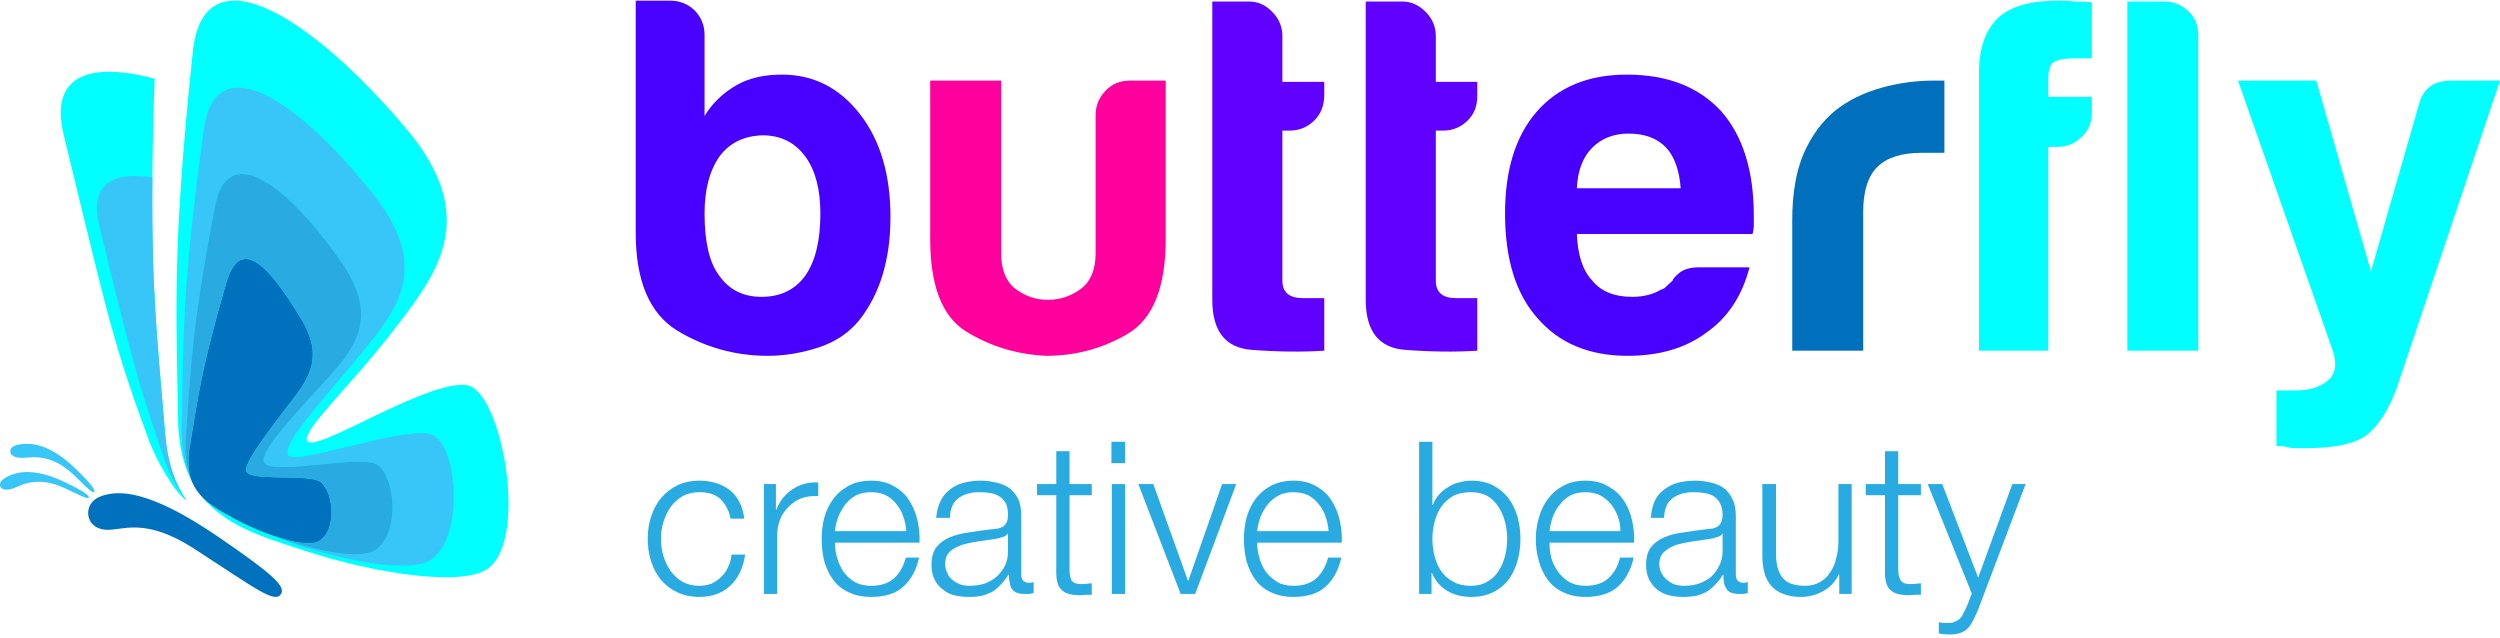
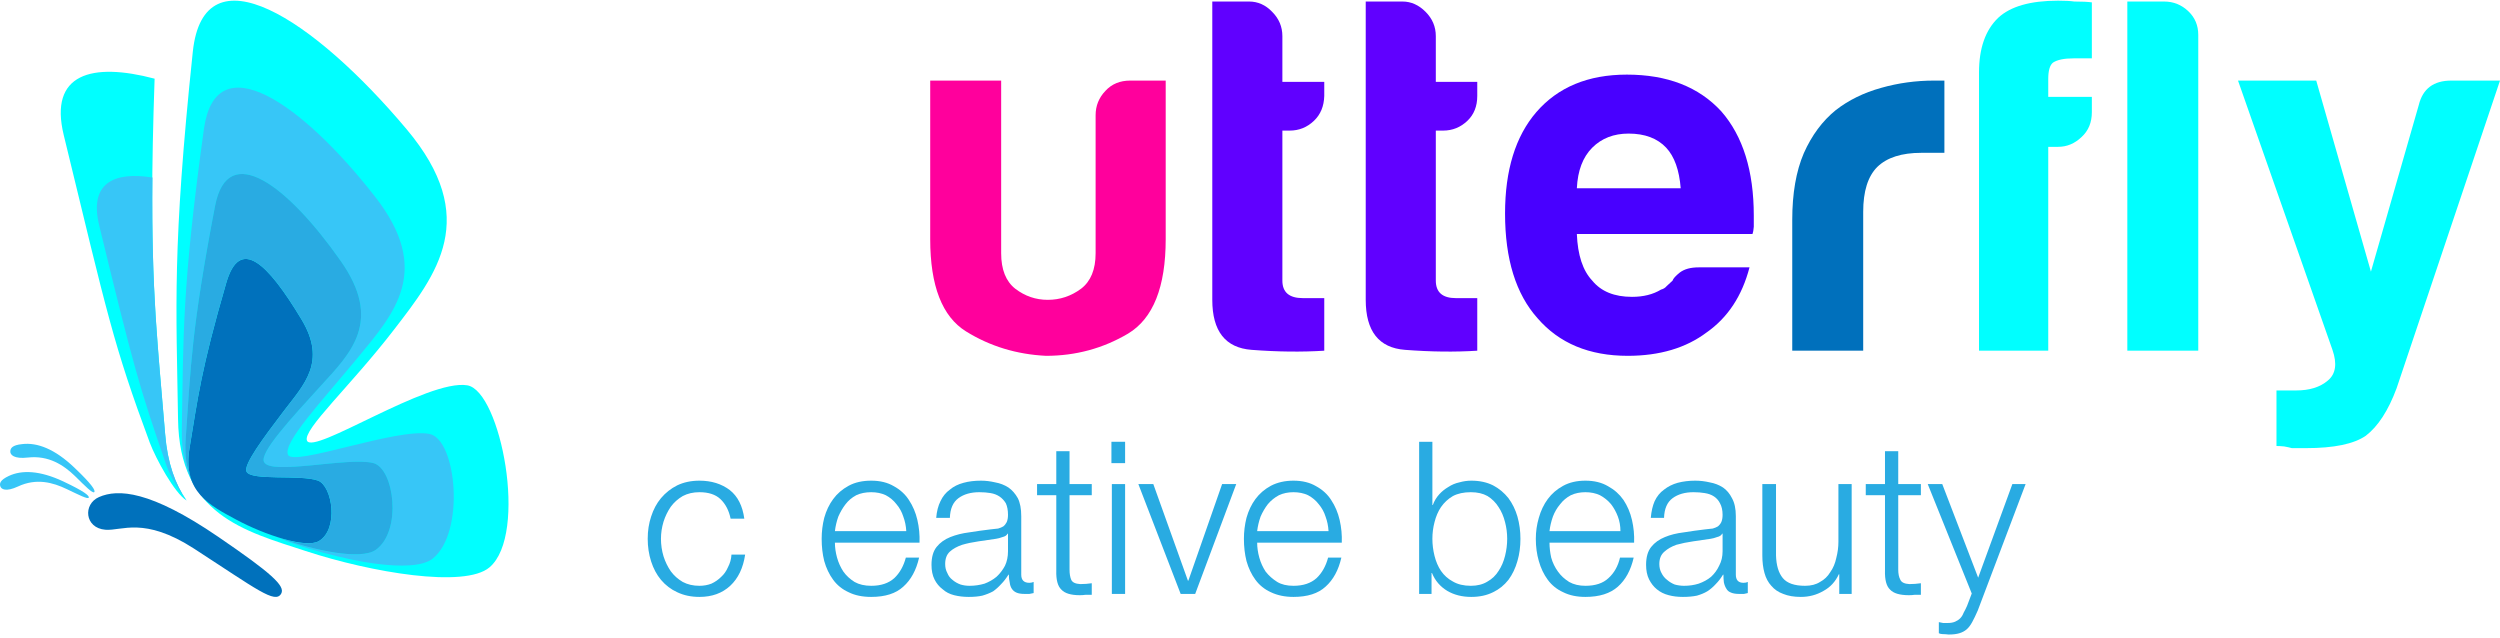
<svg xmlns="http://www.w3.org/2000/svg" width="200" height="51" viewBox="0 0 200 51" fill="none">
  <path d="M57.629 39.923C57.242 39.559 56.683 39.376 55.954 39.376C55.453 39.376 55.008 39.479 54.62 39.684C54.233 39.912 53.914 40.197 53.663 40.539C53.413 40.904 53.219 41.303 53.082 41.736C52.945 42.191 52.877 42.647 52.877 43.103C52.877 43.582 52.945 44.049 53.082 44.505C53.219 44.938 53.413 45.337 53.663 45.702C53.914 46.044 54.233 46.328 54.62 46.556C55.008 46.762 55.453 46.864 55.954 46.864C56.296 46.864 56.615 46.807 56.911 46.693C57.208 46.556 57.47 46.374 57.698 46.146C57.926 45.941 58.108 45.679 58.245 45.36C58.404 45.063 58.495 44.733 58.518 44.368H59.612C59.453 45.44 59.054 46.272 58.416 46.864C57.778 47.457 56.957 47.753 55.954 47.753C55.293 47.753 54.7 47.628 54.176 47.377C53.675 47.149 53.242 46.819 52.877 46.386C52.535 45.975 52.273 45.485 52.09 44.915C51.908 44.346 51.817 43.741 51.817 43.103C51.817 42.465 51.908 41.872 52.09 41.325C52.273 40.755 52.535 40.265 52.877 39.855C53.242 39.422 53.675 39.08 54.176 38.829C54.7 38.579 55.293 38.453 55.954 38.453C56.911 38.453 57.721 38.704 58.382 39.205C59.02 39.707 59.407 40.471 59.544 41.496H58.45C58.313 40.835 58.04 40.311 57.629 39.923V39.923Z" fill="#29ABE2" />
-   <path d="M62.074 38.727V40.778H62.108C62.382 40.072 62.815 39.525 63.408 39.137C63.977 38.749 64.661 38.567 65.459 38.59V39.684C64.958 39.661 64.513 39.718 64.126 39.855C63.715 40.014 63.373 40.242 63.1 40.539C62.804 40.812 62.576 41.143 62.416 41.53C62.257 41.918 62.177 42.351 62.177 42.83V47.514H61.117V38.727H62.074Z" fill="#29ABE2" />
  <path fill-rule="evenodd" clip-rule="evenodd" d="M66.963 44.608C67.078 45.018 67.249 45.394 67.476 45.736C67.704 46.055 68.001 46.328 68.365 46.556C68.73 46.762 69.174 46.864 69.699 46.864C70.474 46.864 71.089 46.659 71.545 46.249C71.978 45.839 72.286 45.291 72.468 44.608H73.528C73.3 45.611 72.879 46.386 72.263 46.933C71.671 47.48 70.816 47.753 69.699 47.753C68.992 47.753 68.388 47.628 67.887 47.377C67.385 47.149 66.975 46.819 66.656 46.386C66.337 45.952 66.097 45.451 65.938 44.881C65.801 44.334 65.733 43.741 65.733 43.103C65.733 42.533 65.801 41.975 65.938 41.428C66.097 40.858 66.337 40.356 66.656 39.923C66.975 39.49 67.385 39.137 67.887 38.864C68.388 38.59 68.992 38.453 69.699 38.453C70.405 38.453 71.01 38.601 71.511 38.898C72.012 39.171 72.411 39.536 72.708 39.992C73.027 40.471 73.255 41.006 73.391 41.599C73.528 42.191 73.585 42.795 73.562 43.411H66.793C66.793 43.798 66.85 44.197 66.963 44.608V44.608ZM72.263 41.325C72.149 40.961 71.967 40.63 71.716 40.334C71.488 40.037 71.203 39.798 70.861 39.616C70.519 39.456 70.132 39.376 69.699 39.376C69.243 39.376 68.844 39.456 68.502 39.616C68.16 39.798 67.875 40.037 67.647 40.334C67.419 40.63 67.226 40.961 67.066 41.325C66.929 41.713 66.838 42.1 66.793 42.488H72.502C72.48 42.078 72.4 41.69 72.263 41.325Z" fill="#29ABE2" />
  <path fill-rule="evenodd" clip-rule="evenodd" d="M75.238 40.094C75.42 39.707 75.671 39.399 75.99 39.171C76.286 38.92 76.651 38.738 77.084 38.624C77.494 38.51 77.962 38.453 78.486 38.453C78.85 38.453 79.227 38.499 79.614 38.59C80.002 38.658 80.355 38.795 80.674 39C80.97 39.205 81.221 39.49 81.426 39.855C81.609 40.22 81.7 40.698 81.7 41.291V45.975C81.7 46.408 81.916 46.625 82.349 46.625C82.463 46.625 82.577 46.602 82.691 46.556V47.445C82.555 47.468 82.441 47.491 82.349 47.514C82.258 47.514 82.133 47.514 81.973 47.514C81.7 47.514 81.483 47.48 81.324 47.411C81.164 47.343 81.039 47.24 80.948 47.103C80.856 46.967 80.799 46.796 80.777 46.591C80.731 46.408 80.708 46.203 80.708 45.975H80.674C80.492 46.272 80.298 46.522 80.093 46.727C79.888 46.955 79.671 47.149 79.443 47.309C79.192 47.445 78.907 47.559 78.588 47.651C78.292 47.719 77.927 47.753 77.494 47.753C77.084 47.753 76.697 47.708 76.332 47.616C75.967 47.525 75.659 47.366 75.409 47.138C75.135 46.933 74.918 46.67 74.759 46.351C74.599 46.032 74.52 45.645 74.52 45.189C74.52 44.573 74.656 44.095 74.93 43.753C75.204 43.411 75.568 43.149 76.024 42.966C76.48 42.784 76.981 42.659 77.528 42.59C78.098 42.499 78.668 42.419 79.238 42.351C79.466 42.328 79.671 42.305 79.853 42.283C80.013 42.237 80.15 42.18 80.264 42.112C80.378 42.02 80.469 41.907 80.537 41.77C80.606 41.61 80.64 41.416 80.64 41.188C80.64 40.824 80.583 40.516 80.469 40.265C80.332 40.037 80.161 39.855 79.956 39.718C79.751 39.581 79.511 39.49 79.238 39.445C78.965 39.399 78.668 39.376 78.349 39.376C77.665 39.376 77.107 39.536 76.674 39.855C76.241 40.174 76.013 40.698 75.99 41.428H74.896C74.941 40.904 75.055 40.459 75.238 40.094V40.094ZM80.606 42.693C80.537 42.83 80.4 42.921 80.195 42.966C80.013 43.035 79.842 43.08 79.683 43.103C79.249 43.172 78.782 43.24 78.281 43.308C77.802 43.377 77.369 43.468 76.981 43.582C76.571 43.719 76.241 43.901 75.99 44.129C75.739 44.357 75.614 44.687 75.614 45.12C75.614 45.394 75.671 45.633 75.785 45.839C75.876 46.066 76.013 46.249 76.195 46.386C76.377 46.545 76.594 46.67 76.845 46.762C77.073 46.83 77.312 46.864 77.563 46.864C77.973 46.864 78.372 46.807 78.759 46.693C79.124 46.556 79.443 46.374 79.717 46.146C79.99 45.895 80.218 45.599 80.4 45.257C80.56 44.915 80.64 44.528 80.64 44.095V42.693H80.606Z" fill="#29ABE2" />
  <path d="M87.341 38.727V39.616H85.563V45.565C85.563 45.907 85.609 46.18 85.7 46.385C85.791 46.591 86.031 46.705 86.418 46.727C86.737 46.727 87.045 46.705 87.341 46.659V47.582C87.182 47.582 87.022 47.582 86.863 47.582C86.703 47.605 86.543 47.616 86.384 47.616C85.677 47.616 85.187 47.468 84.914 47.172C84.617 46.898 84.481 46.385 84.503 45.633V39.616H82.965V38.727H84.503V36.094H85.563V38.727H87.341Z" fill="#29ABE2" />
  <path d="M90.008 35.342V37.051H88.914V35.342H90.008ZM90.008 38.727V47.514H88.948V38.727H90.008Z" fill="#29ABE2" />
  <path d="M92.265 38.727L95.034 46.454H95.068L97.769 38.727H98.898L95.615 47.514H94.453L91.068 38.727H92.265Z" fill="#29ABE2" />
  <path fill-rule="evenodd" clip-rule="evenodd" d="M100.744 44.608C100.858 45.018 101.029 45.394 101.257 45.736C101.508 46.055 101.815 46.328 102.18 46.556C102.522 46.762 102.955 46.864 103.479 46.864C104.254 46.864 104.87 46.659 105.326 46.249C105.759 45.839 106.066 45.291 106.249 44.608H107.309C107.081 45.611 106.659 46.386 106.044 46.933C105.451 47.48 104.596 47.753 103.479 47.753C102.796 47.753 102.191 47.628 101.667 47.377C101.166 47.149 100.755 46.819 100.436 46.386C100.117 45.952 99.878 45.451 99.718 44.881C99.582 44.334 99.513 43.741 99.513 43.103C99.513 42.533 99.582 41.975 99.718 41.428C99.878 40.858 100.117 40.356 100.436 39.923C100.755 39.49 101.166 39.137 101.667 38.864C102.191 38.59 102.796 38.453 103.479 38.453C104.186 38.453 104.79 38.601 105.291 38.898C105.793 39.171 106.192 39.536 106.488 39.992C106.807 40.471 107.035 41.006 107.172 41.599C107.309 42.191 107.366 42.795 107.343 43.411H100.573C100.573 43.798 100.63 44.197 100.744 44.608V44.608ZM106.044 41.325C105.93 40.961 105.747 40.63 105.497 40.334C105.269 40.037 104.984 39.798 104.642 39.616C104.3 39.456 103.912 39.376 103.479 39.376C103.046 39.376 102.659 39.456 102.317 39.616C101.975 39.798 101.679 40.037 101.428 40.334C101.2 40.63 101.006 40.961 100.847 41.325C100.71 41.713 100.619 42.1 100.573 42.488H106.283C106.26 42.078 106.18 41.69 106.044 41.325Z" fill="#29ABE2" />
  <path fill-rule="evenodd" clip-rule="evenodd" d="M114.591 35.342V40.402H114.626C114.74 40.083 114.91 39.798 115.138 39.547C115.344 39.319 115.583 39.126 115.856 38.966C116.13 38.784 116.426 38.658 116.745 38.59C117.064 38.499 117.384 38.453 117.703 38.453C118.364 38.453 118.945 38.578 119.446 38.829C119.925 39.08 120.335 39.422 120.677 39.855C120.996 40.288 121.236 40.778 121.395 41.325C121.555 41.895 121.635 42.488 121.635 43.103C121.635 43.741 121.555 44.334 121.395 44.881C121.236 45.451 120.996 45.952 120.677 46.385C120.335 46.819 119.925 47.149 119.446 47.377C118.945 47.628 118.364 47.753 117.703 47.753C116.973 47.753 116.335 47.593 115.788 47.274C115.218 46.932 114.808 46.454 114.557 45.838H114.523V47.514H113.531V35.342H114.591ZM120.404 41.77C120.29 41.314 120.119 40.915 119.891 40.573C119.663 40.208 119.367 39.912 119.002 39.684C118.637 39.479 118.193 39.376 117.669 39.376C117.099 39.376 116.62 39.479 116.233 39.684C115.845 39.912 115.526 40.208 115.275 40.573C115.047 40.915 114.876 41.314 114.762 41.77C114.648 42.203 114.591 42.647 114.591 43.103C114.591 43.559 114.648 44.015 114.762 44.471C114.876 44.927 115.047 45.325 115.275 45.667C115.526 46.032 115.845 46.317 116.233 46.522C116.62 46.75 117.099 46.864 117.669 46.864C118.193 46.864 118.637 46.75 119.002 46.522C119.367 46.317 119.663 46.032 119.891 45.667C120.119 45.325 120.29 44.927 120.404 44.471C120.518 44.015 120.575 43.559 120.575 43.103C120.575 42.647 120.518 42.203 120.404 41.77Z" fill="#29ABE2" />
  <path fill-rule="evenodd" clip-rule="evenodd" d="M124.096 44.608C124.21 45.018 124.393 45.394 124.643 45.736C124.871 46.055 125.168 46.328 125.532 46.556C125.897 46.762 126.33 46.864 126.832 46.864C127.629 46.864 128.245 46.659 128.678 46.249C129.134 45.839 129.442 45.291 129.601 44.608H130.695C130.467 45.611 130.046 46.386 129.43 46.933C128.815 47.48 127.949 47.753 126.832 47.753C126.148 47.753 125.555 47.628 125.054 47.377C124.552 47.149 124.142 46.819 123.823 46.386C123.504 45.952 123.264 45.451 123.105 44.881C122.945 44.334 122.866 43.741 122.866 43.103C122.866 42.533 122.945 41.975 123.105 41.428C123.264 40.858 123.504 40.356 123.823 39.923C124.142 39.49 124.552 39.137 125.054 38.864C125.555 38.59 126.148 38.453 126.832 38.453C127.538 38.453 128.142 38.601 128.644 38.898C129.145 39.171 129.556 39.536 129.875 39.992C130.194 40.471 130.422 41.006 130.558 41.599C130.695 42.191 130.752 42.795 130.729 43.411H123.96C123.96 43.798 124.005 44.197 124.096 44.608V44.608ZM129.43 41.325C129.293 40.961 129.111 40.63 128.883 40.334C128.632 40.037 128.336 39.798 127.994 39.616C127.652 39.456 127.265 39.376 126.832 39.376C126.399 39.376 126.011 39.456 125.669 39.616C125.327 39.798 125.042 40.037 124.814 40.334C124.564 40.63 124.37 40.961 124.233 41.325C124.096 41.713 124.005 42.1 123.96 42.488H129.635C129.635 42.078 129.567 41.69 129.43 41.325Z" fill="#29ABE2" />
  <path fill-rule="evenodd" clip-rule="evenodd" d="M132.371 40.094C132.553 39.707 132.804 39.399 133.123 39.171C133.442 38.92 133.807 38.738 134.217 38.624C134.65 38.51 135.117 38.453 135.619 38.453C136.006 38.453 136.394 38.499 136.781 38.59C137.169 38.658 137.522 38.795 137.841 39C138.137 39.205 138.377 39.49 138.559 39.855C138.764 40.22 138.867 40.698 138.867 41.291V45.975C138.867 46.408 139.072 46.625 139.482 46.625C139.619 46.625 139.733 46.602 139.824 46.556V47.445C139.71 47.468 139.608 47.491 139.516 47.514C139.403 47.514 139.277 47.514 139.14 47.514C138.867 47.514 138.65 47.48 138.491 47.411C138.308 47.343 138.183 47.24 138.115 47.103C138.023 46.967 137.955 46.796 137.91 46.591C137.887 46.408 137.875 46.203 137.875 45.975H137.841C137.659 46.272 137.465 46.522 137.26 46.727C137.055 46.955 136.827 47.149 136.576 47.309C136.348 47.445 136.075 47.559 135.755 47.651C135.436 47.719 135.06 47.753 134.627 47.753C134.217 47.753 133.841 47.708 133.499 47.616C133.134 47.525 132.815 47.366 132.542 47.138C132.291 46.933 132.086 46.67 131.926 46.351C131.767 46.032 131.687 45.645 131.687 45.189C131.687 44.573 131.824 44.095 132.097 43.753C132.371 43.411 132.735 43.149 133.191 42.966C133.624 42.784 134.126 42.659 134.696 42.59C135.265 42.499 135.835 42.419 136.405 42.351C136.633 42.328 136.838 42.305 137.021 42.283C137.18 42.237 137.317 42.18 137.431 42.112C137.545 42.02 137.636 41.907 137.704 41.77C137.773 41.61 137.807 41.416 137.807 41.188C137.807 40.824 137.739 40.516 137.602 40.265C137.488 40.037 137.328 39.855 137.123 39.718C136.918 39.581 136.667 39.49 136.371 39.445C136.097 39.399 135.801 39.376 135.482 39.376C134.798 39.376 134.24 39.536 133.807 39.855C133.374 40.174 133.146 40.698 133.123 41.428H132.063C132.108 40.904 132.211 40.459 132.371 40.094V40.094ZM137.773 42.693C137.704 42.83 137.568 42.921 137.362 42.966C137.18 43.035 137.009 43.08 136.85 43.103C136.394 43.172 135.926 43.24 135.448 43.308C134.969 43.377 134.525 43.468 134.114 43.582C133.727 43.719 133.408 43.901 133.157 44.129C132.883 44.357 132.747 44.687 132.747 45.12C132.747 45.394 132.804 45.633 132.918 45.839C133.032 46.066 133.18 46.249 133.362 46.386C133.544 46.545 133.75 46.67 133.978 46.762C134.228 46.83 134.479 46.864 134.73 46.864C135.14 46.864 135.528 46.807 135.892 46.693C136.28 46.556 136.61 46.374 136.884 46.146C137.157 45.895 137.374 45.599 137.533 45.257C137.716 44.915 137.807 44.528 137.807 44.095V42.693H137.773Z" fill="#29ABE2" />
  <path d="M147.141 47.514V45.941H147.107C146.833 46.534 146.423 46.978 145.876 47.274C145.329 47.593 144.725 47.753 144.064 47.753C143.517 47.753 143.05 47.673 142.662 47.514C142.275 47.377 141.955 47.16 141.705 46.864C141.454 46.591 141.272 46.249 141.158 45.838C141.044 45.428 140.987 44.961 140.987 44.437V38.727H142.081V44.437C142.104 45.234 142.286 45.838 142.628 46.249C142.97 46.659 143.562 46.864 144.406 46.864C144.884 46.864 145.283 46.761 145.602 46.556C145.944 46.374 146.218 46.112 146.423 45.77C146.651 45.451 146.811 45.075 146.902 44.642C147.016 44.209 147.073 43.776 147.073 43.342V38.727H148.133V47.514H147.141Z" fill="#29ABE2" />
  <path d="M153.671 38.727V39.616H151.859V45.565C151.859 45.907 151.916 46.18 152.03 46.385C152.121 46.591 152.361 46.705 152.748 46.727C153.045 46.727 153.352 46.705 153.671 46.659V47.582C153.512 47.582 153.352 47.582 153.193 47.582C153.033 47.605 152.874 47.616 152.714 47.616C151.985 47.616 151.483 47.468 151.21 47.172C150.913 46.898 150.777 46.385 150.799 45.633V39.616H149.261V38.727H150.799V36.094H151.859V38.727H153.671Z" fill="#29ABE2" />
  <path d="M155.381 38.727L158.253 46.215L160.988 38.727H162.048L158.219 48.847C158.059 49.212 157.911 49.52 157.774 49.77C157.638 50.021 157.489 50.215 157.33 50.352C157.17 50.488 156.977 50.591 156.749 50.659C156.521 50.728 156.236 50.762 155.894 50.762C155.689 50.739 155.529 50.728 155.415 50.728C155.301 50.728 155.199 50.705 155.107 50.659V49.77C155.221 49.793 155.335 49.816 155.449 49.839C155.586 49.839 155.711 49.839 155.825 49.839C156.053 49.839 156.247 49.804 156.407 49.736C156.566 49.668 156.703 49.577 156.817 49.463C156.931 49.349 157.022 49.2 157.091 49.018C157.182 48.859 157.273 48.676 157.364 48.471L157.74 47.48L154.219 38.727H155.381Z" fill="#29ABE2" />
-   <path fill-rule="evenodd" clip-rule="evenodd" d="M56.364 2.789V9.285C56.98 8.259 57.846 7.427 58.963 6.789C59.943 6.242 61.139 5.969 62.553 5.969C65.083 5.969 67.168 7.029 68.81 9.148C70.428 11.245 71.237 13.981 71.237 17.354C71.237 20.705 70.428 23.429 68.81 25.526C67.989 26.574 66.895 27.326 65.527 27.782C64.137 28.238 62.769 28.466 61.425 28.466C58.826 28.466 56.41 27.794 54.176 26.449C51.965 25.081 50.859 22.483 50.859 18.653V0.054H53.629C54.381 0.054 55.031 0.316 55.578 0.84C56.102 1.387 56.364 2.037 56.364 2.789V2.789ZM65.63 17.081C65.63 15.143 65.231 13.627 64.433 12.533C63.613 11.416 62.496 10.847 61.083 10.824C59.578 10.847 58.416 11.393 57.595 12.465C56.775 13.605 56.364 15.143 56.364 17.081C56.364 19.36 56.752 21.013 57.527 22.038C58.325 23.178 59.453 23.748 60.912 23.748C62.439 23.748 63.613 23.178 64.433 22.038C65.231 20.899 65.63 19.246 65.63 17.081Z" fill="#4800FF" />
  <path d="M93.256 6.447V19.132C93.256 22.961 92.253 25.48 90.247 26.688C88.242 27.873 86.053 28.466 83.683 28.466C81.335 28.352 79.204 27.703 77.289 26.517C75.374 25.332 74.417 22.87 74.417 19.132V6.447H80.093V20.26C80.093 21.56 80.469 22.506 81.221 23.098C81.996 23.691 82.862 23.987 83.82 23.987C84.8 23.987 85.689 23.691 86.486 23.098C87.261 22.506 87.649 21.56 87.649 20.26V9.217C87.649 8.465 87.911 7.815 88.435 7.268C88.937 6.721 89.598 6.447 90.418 6.447H93.256Z" fill="#FF009C" />
  <path d="M105.941 28.056C104.14 28.17 102.203 28.147 100.129 27.988C98.032 27.828 96.983 26.494 96.983 23.987V0.122H99.923C100.63 0.122 101.245 0.395 101.77 0.943C102.317 1.49 102.59 2.139 102.59 2.891V6.55H105.941V7.678C105.918 8.499 105.645 9.16 105.12 9.661C104.573 10.185 103.924 10.448 103.172 10.448H102.59V22.449C102.59 23.383 103.137 23.85 104.231 23.85H105.941V28.056Z" fill="#6000FF" />
  <path d="M118.181 28.056C116.403 28.17 114.477 28.147 112.403 27.988C110.306 27.828 109.258 26.494 109.258 23.987V0.122H112.198C112.882 0.122 113.497 0.395 114.044 0.943C114.591 1.49 114.865 2.139 114.865 2.891V6.55H118.181V7.678C118.181 8.499 117.919 9.16 117.395 9.661C116.848 10.185 116.198 10.448 115.446 10.448H114.865V22.449C114.865 23.383 115.4 23.85 116.472 23.85H118.181V28.056Z" fill="#6000FF" />
  <path fill-rule="evenodd" clip-rule="evenodd" d="M135.892 21.389H139.961C139.368 23.668 138.229 25.4 136.542 26.586C134.878 27.839 132.769 28.466 130.217 28.466C127.139 28.466 124.735 27.463 123.002 25.457C121.27 23.52 120.404 20.728 120.404 17.081C120.404 13.616 121.236 10.915 122.9 8.977C124.632 6.971 127.048 5.969 130.148 5.969C133.385 5.969 135.904 6.949 137.704 8.909C139.437 10.892 140.303 13.673 140.303 17.252C140.303 17.48 140.303 17.673 140.303 17.833C140.303 17.992 140.303 18.095 140.303 18.14C140.28 18.414 140.246 18.608 140.2 18.722H126.148C126.216 20.409 126.626 21.651 127.379 22.449C128.085 23.315 129.145 23.748 130.558 23.748C131.47 23.748 132.245 23.554 132.883 23.167C133.066 23.121 133.214 23.03 133.328 22.893C133.465 22.756 133.624 22.608 133.807 22.449C133.852 22.289 134.046 22.073 134.388 21.799C134.753 21.525 135.254 21.389 135.892 21.389V21.389ZM126.148 15.063H134.456C134.342 13.604 133.955 12.522 133.294 11.815C132.587 11.063 131.584 10.687 130.285 10.687C129.1 10.687 128.131 11.063 127.379 11.815C126.626 12.567 126.216 13.65 126.148 15.063Z" fill="#4800FF" />
  <path d="M143.38 28.056V17.593C143.38 15.474 143.688 13.696 144.303 12.26C144.941 10.824 145.796 9.673 146.867 8.806C147.893 8.009 149.101 7.416 150.492 7.029C151.859 6.641 153.273 6.447 154.731 6.447C154.845 6.447 154.982 6.447 155.142 6.447C155.301 6.447 155.438 6.447 155.552 6.447V12.226H153.706C152.133 12.226 150.959 12.602 150.184 13.354C149.432 14.106 149.056 15.303 149.056 16.944V28.056H143.38Z" fill="#0070BC" />
  <path d="M158.321 28.056V5.798C158.321 3.86 158.834 2.401 159.86 1.421C160.84 0.509 162.436 0.054 164.647 0.054C165.194 0.054 165.627 0.076 165.946 0.122C166.561 0.122 167.029 0.145 167.348 0.19V4.669H165.878C165.125 4.669 164.578 4.783 164.236 5.011C163.986 5.216 163.86 5.649 163.86 6.311V7.747H167.348V8.977C167.348 9.798 167.074 10.459 166.527 10.96C165.98 11.485 165.353 11.747 164.647 11.747H163.86V28.056H158.321Z" fill="#00FFFF" />
  <path d="M170.186 0.122H173.126C173.878 0.122 174.528 0.384 175.075 0.908C175.599 1.41 175.861 2.037 175.861 2.789V28.056H170.186V0.122Z" fill="#00FFFF" />
  <path d="M182.118 35.68V31.236H183.691C184.762 31.236 185.606 30.974 186.221 30.449C186.859 29.925 186.985 29.104 186.597 27.988L179.041 6.447H185.298L189.674 21.731L193.504 8.396C193.823 7.097 194.689 6.447 196.102 6.447H200L191.726 31.065C191.065 32.843 190.244 34.108 189.264 34.86C188.307 35.521 186.711 35.851 184.477 35.851C184.318 35.851 184.135 35.851 183.93 35.851C183.702 35.851 183.509 35.851 183.349 35.851C183.189 35.806 182.984 35.76 182.734 35.715C182.506 35.692 182.301 35.68 182.118 35.68Z" fill="#00FFFF" />
  <path d="M7.922 39.764C9.427 39.104 12.009 39.22 17.462 42.948C21.664 45.819 22.845 46.872 22.498 47.486C22.023 48.343 20.541 47.139 15.517 43.886C11.511 41.304 9.751 42.485 8.431 42.38C6.764 42.242 6.625 40.331 7.922 39.764V39.764Z" fill="#0071BC" />
  <path d="M0.825 36.082C0.848 35.874 0.952 35.608 1.786 35.527C2.978 35.388 4.379 35.909 5.954 37.414C7.366 38.757 7.656 39.243 7.54 39.37C7.412 39.498 6.822 38.896 6.035 38.12C5.085 37.194 3.893 36.418 2.226 36.603C1.138 36.731 0.79 36.395 0.825 36.082V36.082Z" fill="#37C6F7" />
  <path d="M0.015 38.873C-0.032 38.676 -0.009 38.409 0.709 38.074C1.751 37.587 3.187 37.634 5.062 38.514C6.753 39.312 7.158 39.66 7.1 39.81C7.03 39.961 6.313 39.59 5.363 39.139C4.217 38.583 2.897 38.236 1.439 38.919C0.489 39.359 0.084 39.162 0.015 38.873V38.873Z" fill="#37C6F7" />
  <path d="M14.243 33.524C14.104 24.528 13.768 19.909 15.424 4.141C16.315 -4.253 25.114 1.513 32.535 10.346C38.486 17.431 34.955 21.923 31.505 26.392C28.066 30.861 24.2 34.38 24.558 35.249C25.033 36.441 34.214 30.294 37.386 30.826C40.049 31.278 42.283 42.751 39.157 45.39C37.178 47.069 29.722 45.807 24.454 44.082C19.534 42.473 14.347 41.188 14.243 33.524V33.524Z" fill="#00FFFF" />
  <path d="M14.926 40.042C13.942 39.428 12.472 36.696 11.986 35.422C9.068 27.573 8.593 25.188 5.097 10.798C3.905 5.889 7.343 4.963 12.368 6.294C11.847 21.368 12.483 25.952 13.213 34.739C13.398 37.055 14.023 38.757 14.926 40.042V40.042Z" fill="#00FFFF" />
  <path d="M13.305 37.205C11.164 31.046 10.654 29.229 7.933 18.022C7.123 14.676 9.068 13.704 12.194 14.201C12.101 23.37 12.634 27.712 13.213 34.739C13.398 37.055 14.023 38.757 14.926 40.042C14.88 40.007 13.78 38.583 13.305 37.205V37.205Z" fill="#37C6F7" />
  <path d="M23.042 36.383C23.459 37.356 31.783 34.195 34.364 34.716C36.529 35.156 37.236 42.612 34.607 44.696C33.82 45.309 32.072 45.367 30 45.09C27.649 44.788 23.76 43.723 22.382 43.052C25.404 44.14 28.911 44.8 30.058 43.99C32.188 42.485 31.54 37.472 29.861 37.043C27.881 36.534 21.618 38.062 21.12 36.951C20.773 36.198 23.227 33.535 25.658 30.873C28.089 28.221 30.648 25.686 27.244 20.858C23.019 14.838 18.226 11.18 17.207 16.471C15.297 26.404 15.262 29.368 14.857 35.087C14.741 36.603 14.984 37.761 15.447 38.664C14.857 37.553 14.509 36.152 14.544 34.3C14.683 26.948 14.533 23.162 16.315 10.312C17.276 3.469 24.153 8.251 29.965 15.683C34.654 21.646 31.551 25.061 28.61 28.627C25.67 32.181 22.613 35.422 23.042 36.383V36.383Z" fill="#37C6F7" />
  <path d="M15.574 38.884C15.551 38.846 15.528 38.803 15.505 38.757C15.528 38.803 15.551 38.846 15.574 38.884Z" fill="#FFA300" />
  <path d="M15.158 35.874C15.841 31.787 16.061 29.657 18.098 22.641C19.186 18.902 21.386 21.009 24.13 25.57C26.156 28.951 24.315 30.768 22.741 32.829C21.004 35.11 19.476 37.182 19.719 37.726C20.078 38.49 24.026 37.946 25.427 38.444C26.596 38.861 27.128 42.346 25.496 43.295C24.466 43.885 21.166 42.786 18.92 41.582C16.813 40.447 14.59 39.359 15.158 35.874V35.874Z" fill="#0071BC" />
  <path d="M21.12 36.951C21.618 38.062 27.881 36.534 29.861 37.043C31.54 37.472 32.188 42.485 30.058 43.99C28.888 44.812 25.265 44.094 22.22 42.994C23.609 43.457 24.917 43.619 25.496 43.295C27.128 42.346 26.596 38.861 25.427 38.444C24.026 37.946 20.078 38.49 19.719 37.726C19.476 37.182 21.004 35.11 22.741 32.829C24.315 30.768 26.156 28.951 24.13 25.57C21.386 21.009 19.187 18.902 18.098 22.641C16.061 29.657 15.841 31.787 15.158 35.874C14.996 36.87 15.065 37.669 15.297 38.317C14.926 37.472 14.764 36.418 14.857 35.087C15.262 29.368 15.297 26.404 17.207 16.471C18.226 11.18 23.019 14.838 27.244 20.858C30.648 25.686 28.09 28.221 25.658 30.873C23.227 33.535 20.773 36.198 21.12 36.951V36.951Z" fill="#29ABE2" />
</svg>